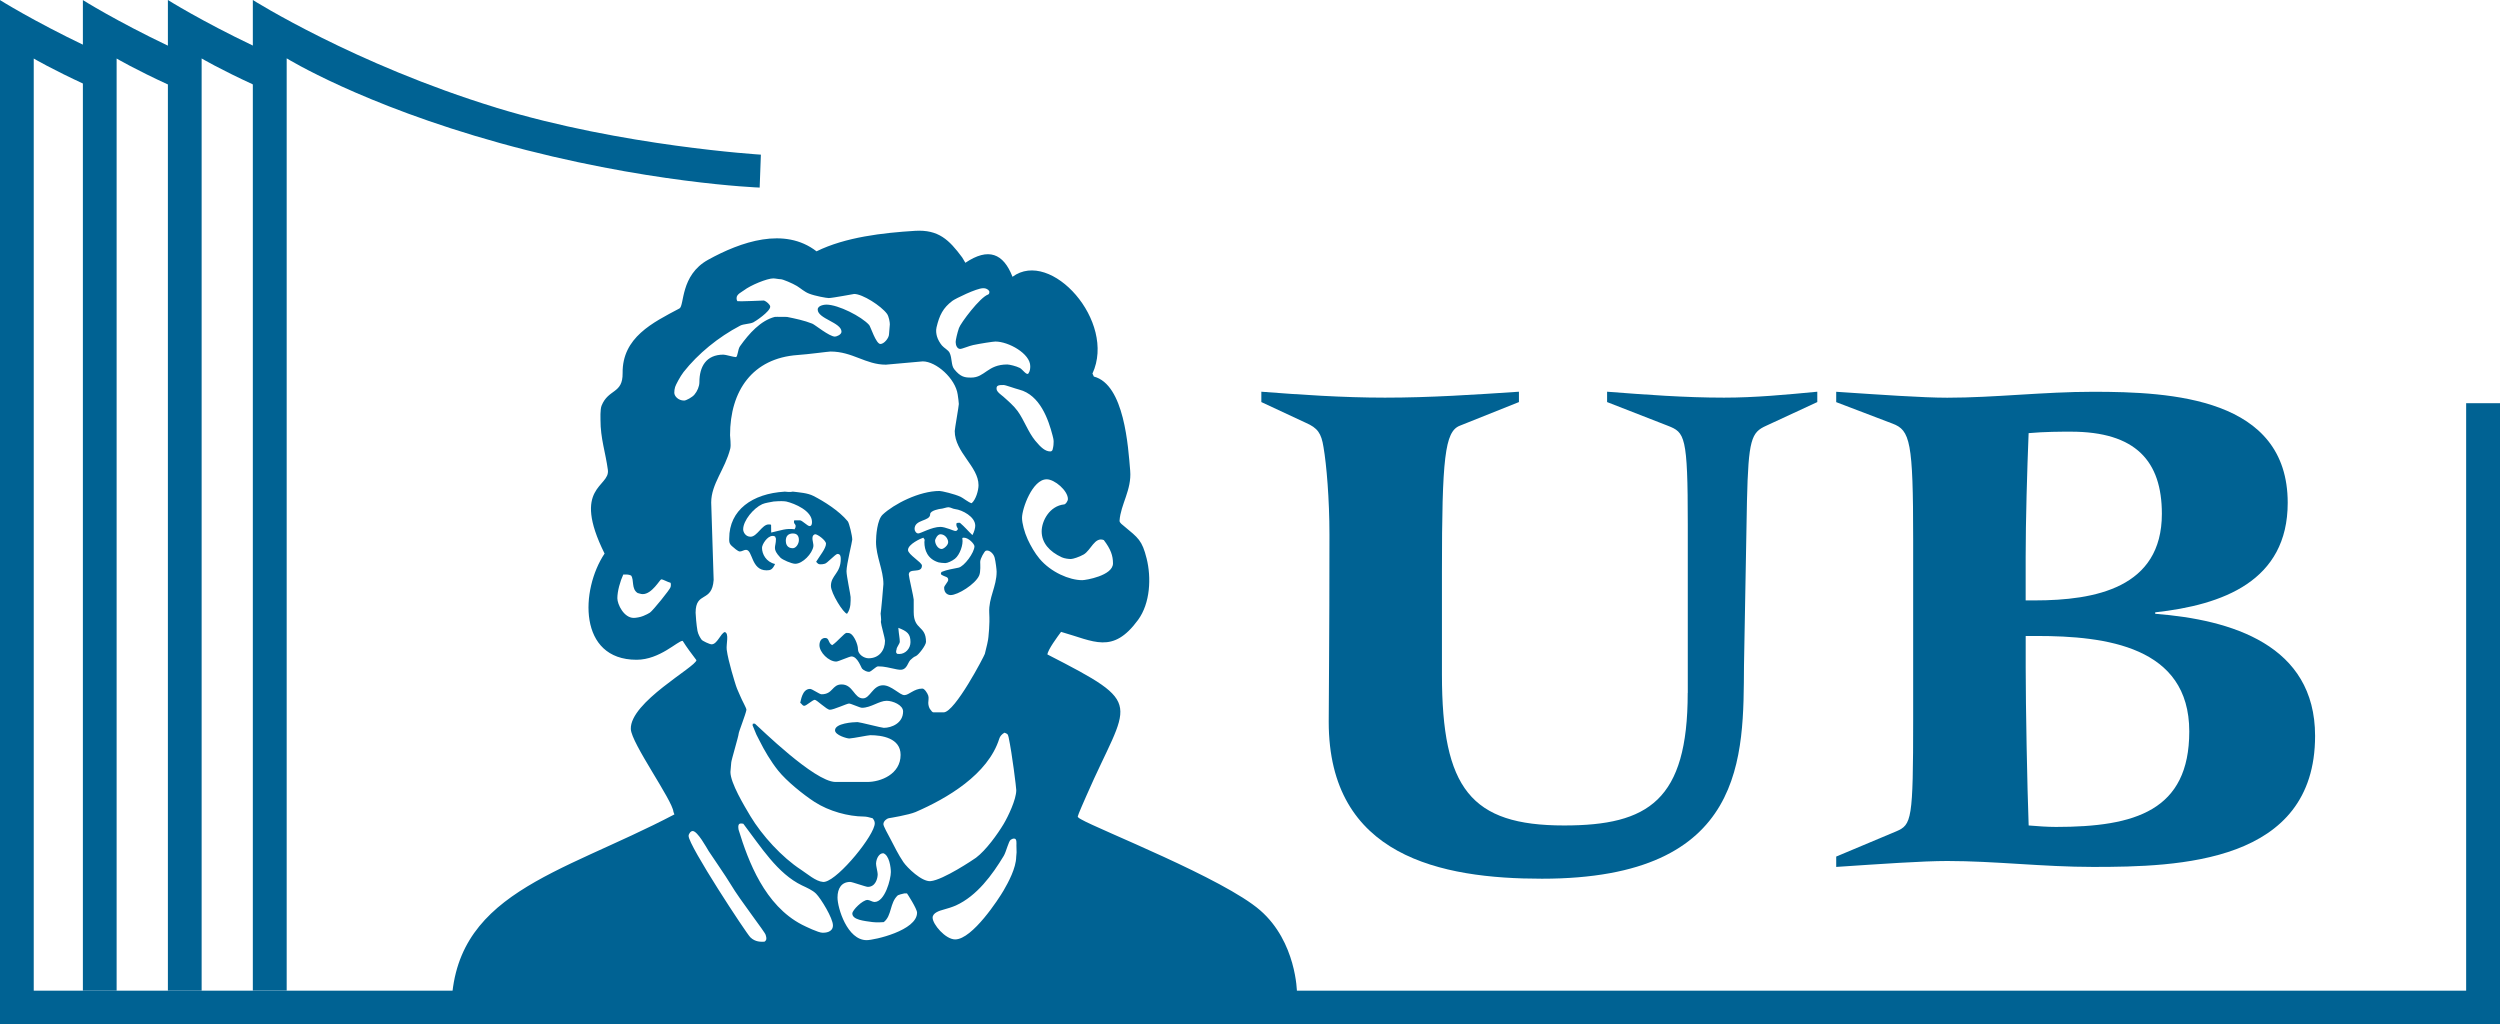
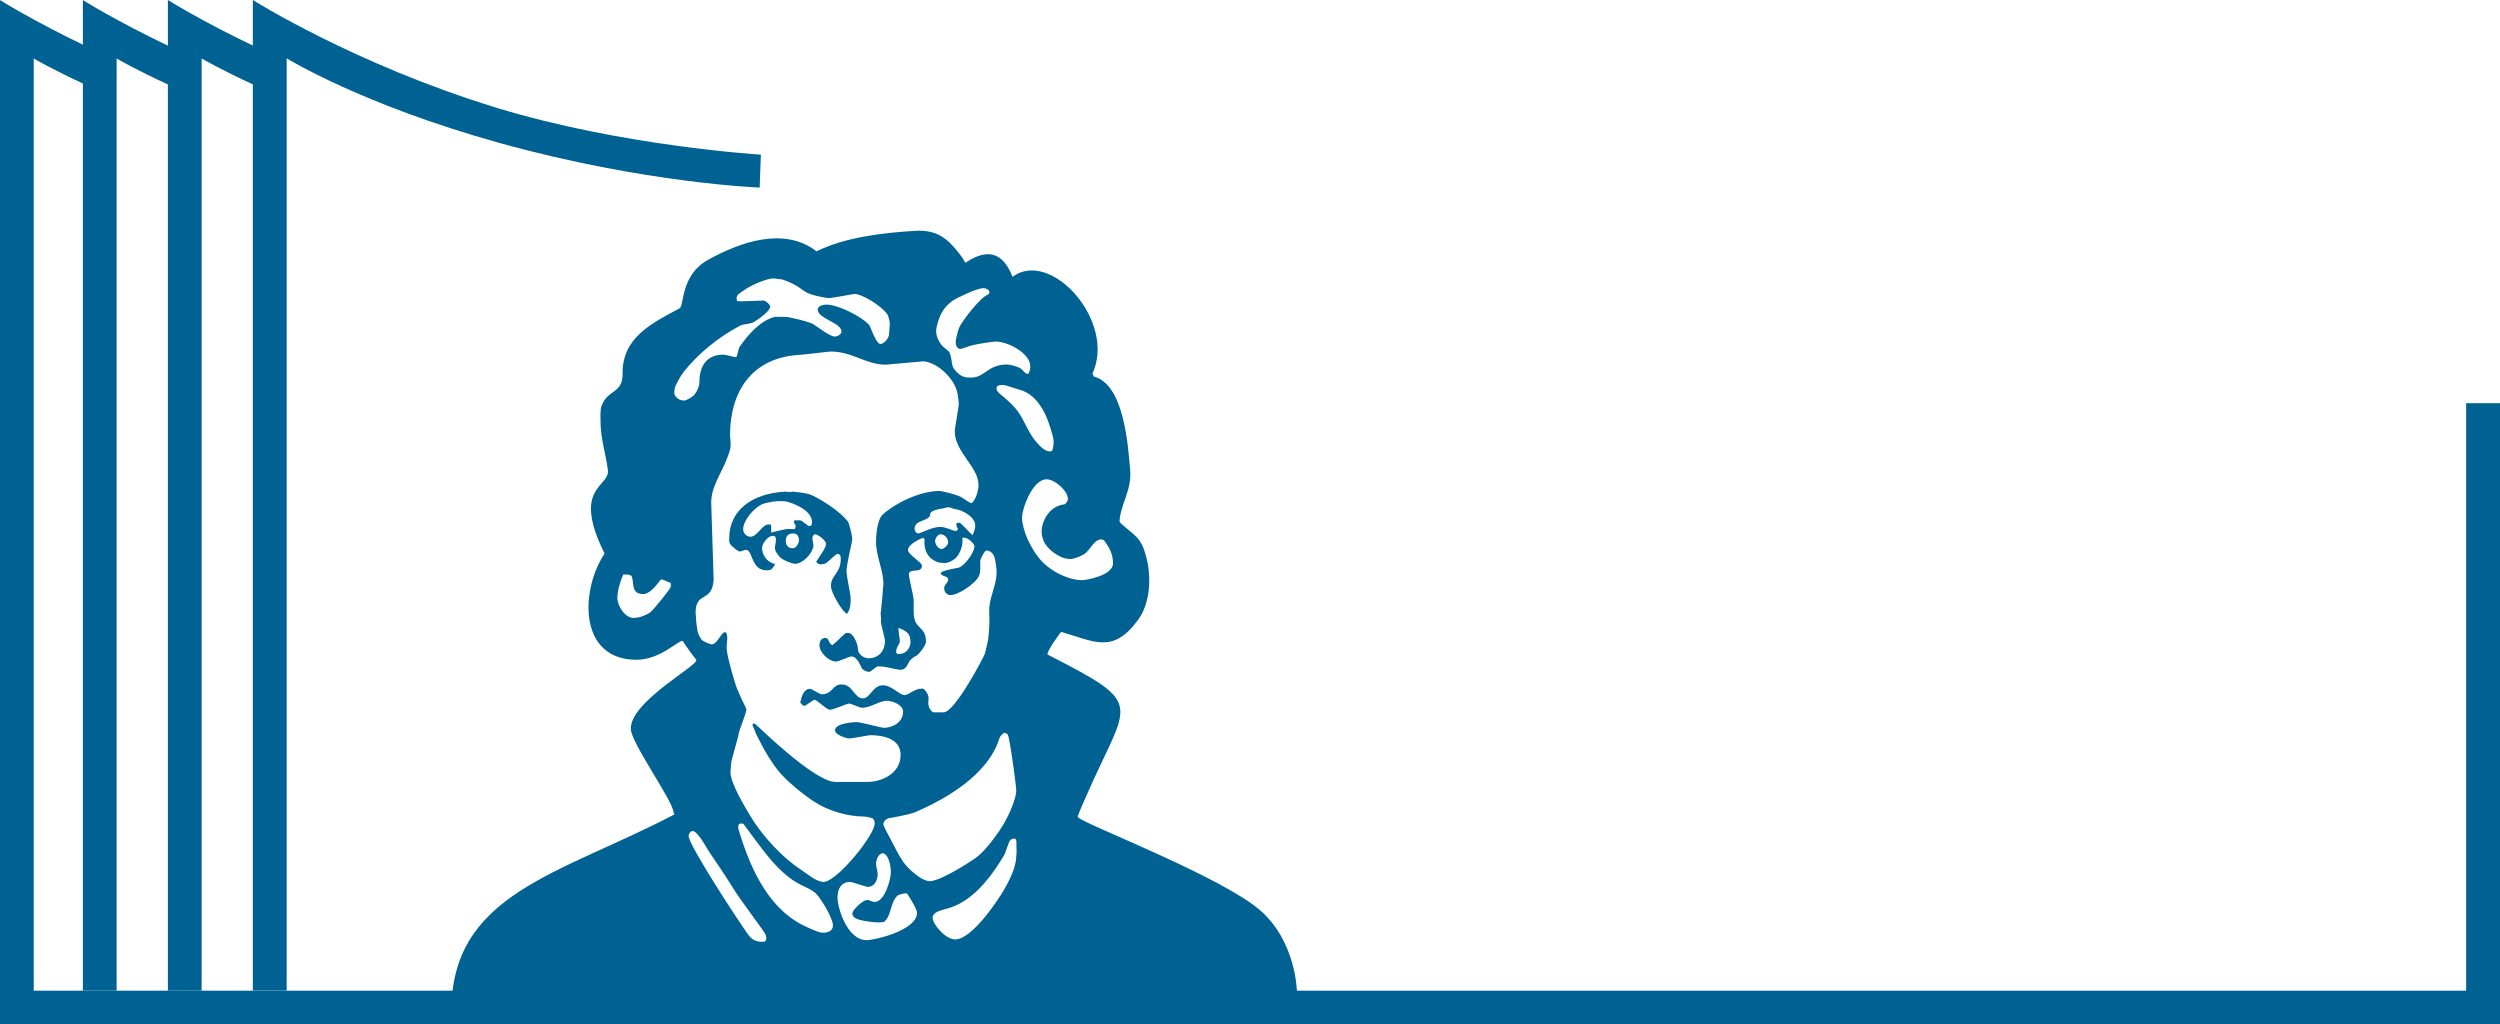
<svg xmlns="http://www.w3.org/2000/svg" id="Ebene_1" data-name="Ebene 1" viewBox="0 0 683.16 279.82">
  <defs>
    <style>
      .cls-1 {
        fill-rule: evenodd;
      }

      .cls-1, .cls-2 {
        fill: #006293;
        stroke-width: 0px;
      }
    </style>
  </defs>
  <g>
    <path class="cls-2" d="M277.23,229.15c-.47-.01-.65.1-1.01.31-.62.36-1.23,3.24-1.94,4.43-3.11,5.16-7.32,10.94-13.09,13.55-1.04.45-2.2.81-3.34,1.12-1.15.31-3,.89-3,2.21,0,1.79,3.5,5.94,6.16,5.94,4.71,0,11.97-11.18,13.23-13.36,1.32-2.27,3.41-6.13,3.45-9.2.13-1.85.13-.41.06-3.13,0-.45.15-1.83-.53-1.85h0ZM241.29,233.17c-.99,0-1.82,1.3-1.9,2.8-.03.56.45,2.35.45,2.91,0,1.18-.59,3.47-2.69,3.47-.56,0-4.26-1.35-4.82-1.35-2.33,0-3.47,1.71-3.47,4.26,0,2.86,2.66,11.65,7.96,11.65,2.1,0,13.78-2.63,13.78-7.51,0-1.06-2.67-5.18-2.75-5.26h-.75c-.87.21-1.31.3-1.75.51-2.27,2.08-1.59,5.56-3.85,7.33,0,0-1.9.16-3.09-.01-2.31-.32-5.5-.61-5.5-2.35,0-.9,2.8-3.7,4.15-3.7.56,0,1.34.56,1.9.56,2.86,0,4.48-6.24,4.48-8.18,0-1.18-.41-4.68-2.13-5.16h0ZM189.29,227.09c-.56,0-1.12.78-1.12,1.34,0,2.66,15.75,26.6,16.86,27.69,1.37,1.35,2.97,1.22,3.53,1.22s.45-.11.66-.3c.44-.43,0-1.57,0-1.57,0-.56-7.01-9.52-9.51-13.76-1.18-2.02-5.6-8.4-6.05-9.13-.56-.9-3.04-5.49-4.38-5.49h0ZM202.09,225.1c-.57.32-.25,1.67-.25,1.67,2.64,8.62,7.15,20.65,17.32,25.92,1.01.5,4.45,2.2,5.65,2.2.62,0,2.8-.06,2.8-2.02s-3.25-7.28-4.6-8.65c-.98-.98-2.55-1.65-3.84-2.26-6.72-3.22-11.25-10.56-16.04-16.85,0,0-.68-.19-1.03,0h0ZM274.47,200.22c-.77.46-1.21,1-1.41,1.65-3.08,9.78-14.31,16.32-22.85,20.02-1.88.81-7.14,1.67-7.37,1.7-.48.08-1.44.78-1.44,1.62,0,.56,1.22,2.71,1.95,4.09,1.04,1.96,2.09,4.2,3.52,6.29,1.02,1.49,5,5.41,7.42,5.19,3.42-.3,11.88-6,12.41-6.39,2.75-2.06,5.9-6.46,7.55-9.21,1.23-2.07,3.46-6.7,3.46-9.27,0-.56-1.11-9.83-2.1-14.48-.19-.91-.44-.96-1.13-1.21h0ZM248.8,175.46c0-2.27-.91-2.96-3.32-3.9.18,2.12.39,2.77.4,3.79,0,.56-.9,1.54-.88,2.1,0,0-.28.72-.02,1.02.21.25.23.24.79.24,1.62,0,3.03-1.46,3.03-3.25h0ZM256.98,145.99c-.81,0-1.47,1.34-1.46,1.79.03.91.76,2.24,1.79,2.24.56,0,1.82-1.02,1.79-1.9-.03-.9-.84-2.13-2.13-2.13h0ZM286,130.98c-3.87,0-6.72,8.01-6.72,10.53,0,1.43.65,3.92,1.56,5.9.81,1.75,1.93,3.72,3.22,5.26,3.11,3.7,8.15,5.87,11.68,5.87.92,0,8.4-1.23,8.4-4.59,0-2.1-.61-3.88-2.51-6.37-2.49-.97-3.51,2.77-5.5,3.94-1.23.7-2.95,1.24-3.51,1.24s-1.72-.13-2.45-.46c-3.44-1.58-5.52-3.99-5.52-7.1,0-2.83,2.14-6.95,6.17-7.37.36-.03,1-.87,1-1.48,0-2.24-3.59-5.38-5.83-5.38h0ZM259.22,138.6c-.56,0-1.68.45-2.24.45-.09,0-2.8.42-2.8,1.46,0,2.02-4.26,1.34-4.26,4.03,0,.56.45,1.23,1.01,1.23.67,0,3.7-1.79,6.05-1.79,1.34,0,3.7,1.12,4.03,1.12.56,0,.53-.26.78-.54-.24-.52-.45-.69-.45-1.25s.19-.26.37-.45h.6c1.31,1.1,2.42,2.44,3.42,3.37.53-.96.77-2.01.77-2.57,0-2.47-3.57-4.31-5.48-4.54-.73-.08-1.25-.5-1.81-.5h0ZM170.32,156.99c-.85,1.84-1.62,4.55-1.62,6.48,0,1.68,1.79,5.38,4.48,5.38.56,0,1.78-.18,2.62-.54.7-.28,1.43-.65,1.8-.9.81-.55,5.5-6.34,5.65-6.99.18-.73,0-1.16,0-1.16-.97-.26-2-.94-2.56-.94-.34,0-2.52,4.03-5.04,4.03-.56,0-.99-.22-1.41-.3-1.77-1.14-.9-3.57-1.78-4.78-.73-.35-1.51-.29-2.13-.28h0ZM203.98,193.95c-.24,1.37-2.14,6.07-2.14,6.59,0,.56-2.02,7.28-2.02,7.84s-.22,2.02-.22,2.58c0,3,3.77,9.22,5.45,12.05,3.17,5.27,8.6,11.25,13.86,14.67,1.64,1.07,4.04,3.18,5.94,3.31.24.03.42,0,.61-.04,3.92-.88,13.58-12.82,13.58-15.97,0-.56-.25-.96-.58-1.38-.95-.29-1.77-.47-2.44-.47-4.17-.03-9.44-1.41-13.47-4.02-3.05-1.99-7.62-5.66-9.92-8.55-1.96-2.44-3.77-5.5-5.14-8.27-.22-.44-.5-.99-.79-1.54l-1.06-2.57c.04-.36.12-.35.09-.43h.56c1.31,1.11,16.2,15.82,21.97,15.93h8.74c3.64,0,9.1-2.1,9.1-7.4,0-4.62-5.15-5.38-8.29-5.38-.56,0-4.51.83-5.71.9-.59.03-3.92-.9-3.92-2.24,0-1.93,4.99-2.24,6.16-2.24.56,0,6.61,1.57,7.17,1.57,2.1,0,5.27-1.26,5.27-4.48,0-1.76-2.83-2.91-4.48-2.91-2.07,0-4.32,1.91-6.76,1.91-.56,0-2.98-1.16-3.54-1.16s-4.23,1.73-5.24,1.7c-.89-.02-3.56-2.72-4.12-2.72s-2.3,1.64-2.86,1.64-.72-.65-1.11-.81c.17-.4.46-3.81,2.7-3.81.56,0,2.56,1.47,3.12,1.47,3.16,0,2.83-2.69,5.49-2.69,3.14,0,3.39,3.81,5.83,3.81,1.99,0,2.66-3.58,5.49-3.58,2.3,0,4.57,2.69,5.83,2.69s2.63-1.79,4.93-1.79c.56,0,1.38,1.24,1.6,1.94.2.64,0,1.31,0,1.98s.26,1.51.62,1.87c.31.31.36.71.92.71h2.66c3.08,0,11.09-15.38,11.26-15.99.42-1.54.98-4.06.98-4.62s.42-3.03.22-6.62c-.2-4.09,2.02-7.11,2.02-11.2,0-.56-.26-2.72-.54-3.84-.34-1.29-1.67-2.27-2.48-1.86-.29.15-1.47,2.06-1.47,3.01,0,.56.18,2.73-.3,3.76-1.06,2.35-5.81,5.31-7.77,5.31-.59,0-1.79-.36-1.79-2.02,0-.56,1.12-1.57,1.12-2.13,0-.92-.75-.74-1.81-1.39,0,0-.42-.22,0-.79,1.52-.63,3.06-.82,4.63-1.16,1.57-.34,4.35-4.14,4.35-5.85,0-.59-1.57-2.35-2.91-2.35-.56,0-.39.3-.39.3.3,1.55-.69,4.4-2.04,5.47-.81.64-2.06,1.18-2.62,1.18s-1.58-.12-1.83-.19c-3.06-.92-3.89-3.39-3.89-5.52,0-.73.29-.46-.3-1.23-.6.17-4.18,1.76-4.18,3.36,0,1.26,3.81,3.36,3.81,4.26,0,2.33-3.59.48-3.59,2.47,0,.56,1.34,6.25,1.34,6.81v3.42c0,5.01,3.36,3.58,3.36,8.15,0,.93-2.07,3.6-2.77,3.88-.67.25-.99.64-1.55,1.12-.46.61-.39.68-.87,1.5-.77,1.31-1.78,1.2-2.72,1.02-2.28-.44-3.32-.83-5.2-.83-.56,0-1.9,1.5-2.46,1.5s-1.38-.33-1.88-.86c-.28-.28-1.24-3.35-2.92-3.35-.56,0-3.6,1.4-4.16,1.4-2.07,0-4.59-2.52-4.59-4.48,0-.14,0-1.97,1.58-1.97,1.15,0,.75,1.36,1.9,1.97,1.4-.91,3.36-3.36,3.92-3.36s.81.04,1.17.26c.84.5,1.96,2.79,1.96,4.22,0,1.34,1.57,2.46,2.91,2.46,2.83,0,4.48-2.13,4.48-4.82,0-.56-1.12-4.48-1.12-5.04s0-.31.06-.55c-.06-.69-.06-1.37-.14-1.79.08-.19.76-7.52.76-8.08,0-3.84-2.02-7.54-2.02-11.54,0-1.65.3-6,1.81-7.43,3.05-2.88,10.01-6.47,15.55-6.47.56,0,4.04.8,5.78,1.61.53.22,2.21,1.58,2.99,1.74,1.14-.95,1.88-3.47,1.88-4.93,0-5.1-6.5-8.99-6.5-14.79,0-.56,1.12-6.83,1.12-7.39s-.2-1.72-.31-2.59c-.62-4.4-5.91-9.06-9.55-9.06-.56,0-9.52.9-10.08.9-5.55,0-9.08-3.59-15.13-3.59-.56,0-6.09.76-8.97.95-12.32.87-18.48,9.75-18.48,21.91,0,.56.31,2.61.06,3.67-1.43,5.66-5.21,9.64-5.21,14.71l.67,21.17c-.45,6.35-4.93,2.97-4.93,8.97,0,.56.23,3.41.51,4.95.17.92.75,1.92,1.14,2.43.22.31,2.16,1.25,2.72,1.25,1.54,0,2.43-2.96,3.6-3.36,1.26.36.34,3.3.53,4.82.39,3.13,2.33,9.25,2.54,9.89.37,1.12.79,1.86,1.12,2.7.53,1.35,1.73,3.32,1.73,3.88h0ZM274.23,105.21c-.56,0-1.3-.02-1.66.27-.18.15-.28.39-.24.85.06.81,1.42,1.68,1.82,2.04,1.31,1.17,2.88,2.51,3.94,3.97,1.82,2.55,2.83,5.66,4.79,8.07,1.57,1.91,2.78,2.95,4.12,2.95.56,0,.65-.54.65-.54.25-.94.27-1.6.27-2.16s-.17-1.19-.3-1.69c-1.12-4.33-3.43-11.04-9.1-12.5-1.39-.36-3.72-1.26-4.28-1.26h0ZM268.63,78.76c-1.77,0-7.61,2.87-8.37,3.45-2.57,1.93-3.55,3.93-4.34,7.24-.22.93-.06,1.8.11,2.45.25.9.83,1.86,1.37,2.51.56.67,1.72,1.24,2.09,1.99.73,1.49.38,3.41,1.27,4.5,1.76,2.18,2.94,2.28,4.63,2.28,3.78,0,4.43-3.58,9.86-3.58.56,0,2.42.43,3.44.95.69.35,1.88,2.14,2.34,1.5.48-.67.5-1.44.5-2,0-3.42-5.94-6.72-9.52-6.72-.56,0-4.06.53-6.07.96-1.09.22-3,1.06-3.56,1.06-.81,0-1.23-.98-1.23-1.9,0-.56.44-2.46.9-3.81.45-1.33,5.75-8.45,8-9.17.24-.15.3-.33.31-.59.01-.28-.05-.41-.31-.66-.5-.37-.83-.46-1.39-.46h0ZM211.37,76.07c-1.79,0-6.3,1.9-8.04,3.24-.63.49-2.05,1.07-2.05,2.14,0,.56.16.77.26.86.58.1,7.23-.19,7.23-.19.65.22,1.7,1.12,1.7,1.68,0,1.32-4.08,4.04-4.64,4.3-1.04.47-2.61.39-3.59.9-5.97,3.14-11.46,7.62-15.44,12.66-.92,1.18-2.17,3.56-2.32,4.1-.16.56-.22,1.01-.22,1.57,0,.9,1.06,2.13,2.69,2.13.56,0,2.22-.91,2.8-1.61.79-.92,1.37-2.26,1.37-3.43,0-4.2,1.82-7.51,6.58-7.51.56,0,2.8.67,3.36.67s.52-2.07,1.15-2.96c2.5-3.52,5.65-7.02,9.5-8.02.21,0,.63-.06,3.34,0,2.23.45,4.73.97,6.91,1.84.73.28,4.66,3.54,6.2,3.54.45,0,1.79-.53,1.79-1.34,0-2.52-6.5-3.53-6.5-6.05,0-1.21,2.07-1.35,2.35-1.35,3.28,0,9.66,3.27,11.71,5.57.39.42,1.85,5.19,3.08,5.19,1.01,0,2.35-1.65,2.35-2.69,0-.56.22-2.13.22-2.69s-.25-2.14-.78-2.87c-1.6-2.16-6.67-5.42-8.97-5.42-.08,0-5.97,1.12-6.95,1.12-.56,0-3.69-.55-5.34-1.2-1.26-.47-2.33-1.47-3.34-2.09-1.2-.73-3.87-1.86-4.43-1.86s-1.46-.22-2.02-.22h0ZM123.35,276.86c-.34-32.73,29.47-37.79,60.94-54.31l-.26-.7c-.26-3.17-11.52-18.78-11.65-22.63-.25-7.34,17.78-16.97,17.93-18.82-1.3-1.72-2.62-3.45-3.76-5.28-1.3-.07-6.22,5.17-12.6,5.17-15.99,0-15.37-19.09-8.74-29.02-9.15-18.39,1.54-18.09.9-22.86-.65-4.86-2.03-8.56-2.02-13.73,0,0-.11-2.79.29-3.8,1.87-4.69,5.83-3.18,5.76-8.92-.12-9.76,8.22-13.79,15.53-17.67,1.39-.74.18-9.07,7.83-13.3,8.93-4.93,20.87-9.09,29.63-2.31,7.91-3.9,18.17-5.06,26.88-5.6,6.48-.4,9.36,2.48,12.92,7.27l.87,1.46c6.31-4.24,10.39-2.58,12.88,3.83,10.48-7.78,28.43,12.21,21.85,26.44l.38.82c8.36,2.16,9.38,19.25,9.93,25.73.44,5.23-2.61,9.2-2.91,13.67-.04.57.89,1.18,1.25,1.49,3.87,3.22,4.9,3.83,6.15,8.82,1.3,5.21,1.02,12.19-2.34,16.79-6.95,9.49-12.05,5.8-21.04,3.27-.9,1.22-3.61,4.85-3.73,6.17,27.3,14.01,22.11,12.32,10.66,38.59-.29.66-2.36,5.33-2.37,5.67,0,.33.68.65.89.78,4.94,2.87,38.97,16.19,48.95,24.87,9.94,8.64,10.06,22.37,10.06,22.37l.11,5.76H123.35Z" />
    <path class="cls-1" d="M216.75,145.77c-1.32,0-2.02.67-2.02,2.02,0,.73.28,2.02,1.9,2.02.9,0,1.68-1.21,1.68-2.24,0-.42-.06-1.79-1.57-1.79h0ZM211.48,137.03c-1.14.23-2.33.37-3.18.74-2.35,1.06-5.22,4.47-5.22,6.88,0,.78.67,2.02,2.02,2.02,1.79,0,3.14-3.36,4.93-3.36.56,0,.48-.03.68.16,0,.63,0,1.3.03,2.06,2.79-.62,4.03-1.21,6.42-.9.04-.31.26-.31.26-.87s-.45-.56-.45-1.12-.03-.26.15-.45h1.5c.56,0,2.04,1.57,2.6,1.57s.67-.56.67-1.12c0-3.05-4.68-5.04-7.05-5.6-.71-.1-1.53-.15-3.38,0h0ZM214.4,134.34c1.8.23,2.01,0,2.25,0,1.8.23,4.02.35,5.65,1.19,2.8,1.43,6.98,4.03,9.36,6.92.39.47,1.23,3.94,1.23,5,0,.56-1.57,6.79-1.57,8.63,0,1.32,1.12,6.5,1.12,7.06,0,1.15.15,3.06-.97,4.58-.98-.13-4.41-5.62-4.41-7.61,0-2.94,2.69-3.42,2.69-7.39,0-.73-.14-1.35-.9-1.35-.56,0-2.94,2.69-3.5,2.68,0,0-1.2.37-1.79,0-.25-.16-.53-.55-.53-.55.94-1.55,2.69-3.65,2.69-4.93,0-.9-2.37-2.66-3-2.58-1.36.45-.33,2.37-.45,3.27-.28,2.02-2.94,4.8-4.96,4.8-.98,0-3.5-1.1-4.06-1.69-2.35-2.49-1.21-2.85-1.21-5.04,0-.56-.22-.34-.19-.7-.14.03-.14-.19-.71-.19-1.48,0-2.91,2.35-2.91,3.25,0,1.71,1.11,3.87,3.57,4.43-.73,1.56-1.25,1.73-2.34,1.73-4.23,0-3.73-5.6-5.6-5.6-.56,0-1.12.45-1.68.45s-1.64-1.03-2.14-1.45c-.92-.76-.77-1.6-.77-2.13,0-7.76,6.32-12.24,15.13-12.77h0Z" />
  </g>
  <g>
-     <path class="cls-2" d="M461.19,189.36c0,29.33-10.72,36.21-33.78,36.21-25.49,0-33.38-10.11-33.38-41.26v-28.12c0-31.15.81-38.23,4.86-39.85l16.18-6.47v-2.83c-12.13.81-24.27,1.62-36.61,1.62-11.53,0-23.26-.81-33.78-1.62v2.83l12.14,5.66c3.23,1.41,4.25,2.83,4.85,6.67.81,4.66,1.62,14.16,1.62,23.87,0,29.33-.2,44.5-.2,51.17,0,36.82,30.75,42.88,58.26,42.88,56.23,0,55.02-33.78,55.22-58.25l.81-44.9c.4-17,1.21-18.81,5.26-20.63l13.96-6.47v-2.83c-8.49.81-16.99,1.62-25.48,1.62-10.72,0-21.44-.81-31.96-1.62v2.83l16.59,6.47c4.65,1.82,5.46,2.63,5.46,26.9v46.12h0Z" />
-     <path class="cls-1" d="M522.8,196.44c0,27.71-.4,28.93-4.65,30.75l-16.38,6.88v2.83c12.14-.81,23.67-1.62,30.34-1.62,12.95,0,26.29,1.62,39.84,1.62,23.46,0,60.68-1.01,60.68-35.8,0-24.88-22.86-31.76-43.69-33.37v-.4c18.41-2.02,36.21-8.5,36.21-29.93,0-28.73-31.76-30.34-53.2-30.34-13.55,0-26.9,1.62-39.84,1.62-6.67,0-18.21-.81-30.34-1.62v2.83l15.37,5.86c4.85,1.82,5.66,4.85,5.66,31.76v48.95h0ZM553.54,173.79h3.04c18.81,0,41.67,2.83,41.67,26.09,0,21.64-14.77,26.09-36.41,26.09-2.43,0-5.05-.2-7.48-.4-.4-10.72-.81-32.57-.81-43.08v-8.7h0ZM553.54,152.34c0-10.12.41-24.07.81-33.98,4.45-.4,8.9-.4,11.53-.4,17.8,0,24.88,8.09,24.88,22.45,0,20.23-18.2,23.66-34.79,23.66h-2.43v-11.73h0Z" />
-   </g>
+     </g>
  <g>
    <path class="cls-2" d="M135.59,29.43c34.39,10.52,72.33,12.83,72.33,12.83l-.33,9s-31.29-1.15-71-12.17c-37.83-10.5-58.25-23.15-58.25-23.15v254.76h-9.25V0s27.83,17.58,66.5,29.42Z" />
    <path class="cls-2" d="M23.58,23.25c-9.52-4.38-14.36-7.26-14.36-7.26v254.73h664.69V110.18h9.25v169.64H0S0,.02,0,.02C0,.02,8.94,5.66,23.56,12.65" />
    <path class="cls-2" d="M46.23,23.25c-9.52-4.38-14.36-7.26-14.36-7.26v254.73s-9.22,0-9.22,0V.02s8.93,5.64,23.56,12.62" />
    <path class="cls-2" d="M69.46,23.23c-9.52-4.38-14.36-7.26-14.36-7.26v254.74s-9.22,0-9.22,0V0s8.93,5.64,23.56,12.62" />
  </g>
</svg>